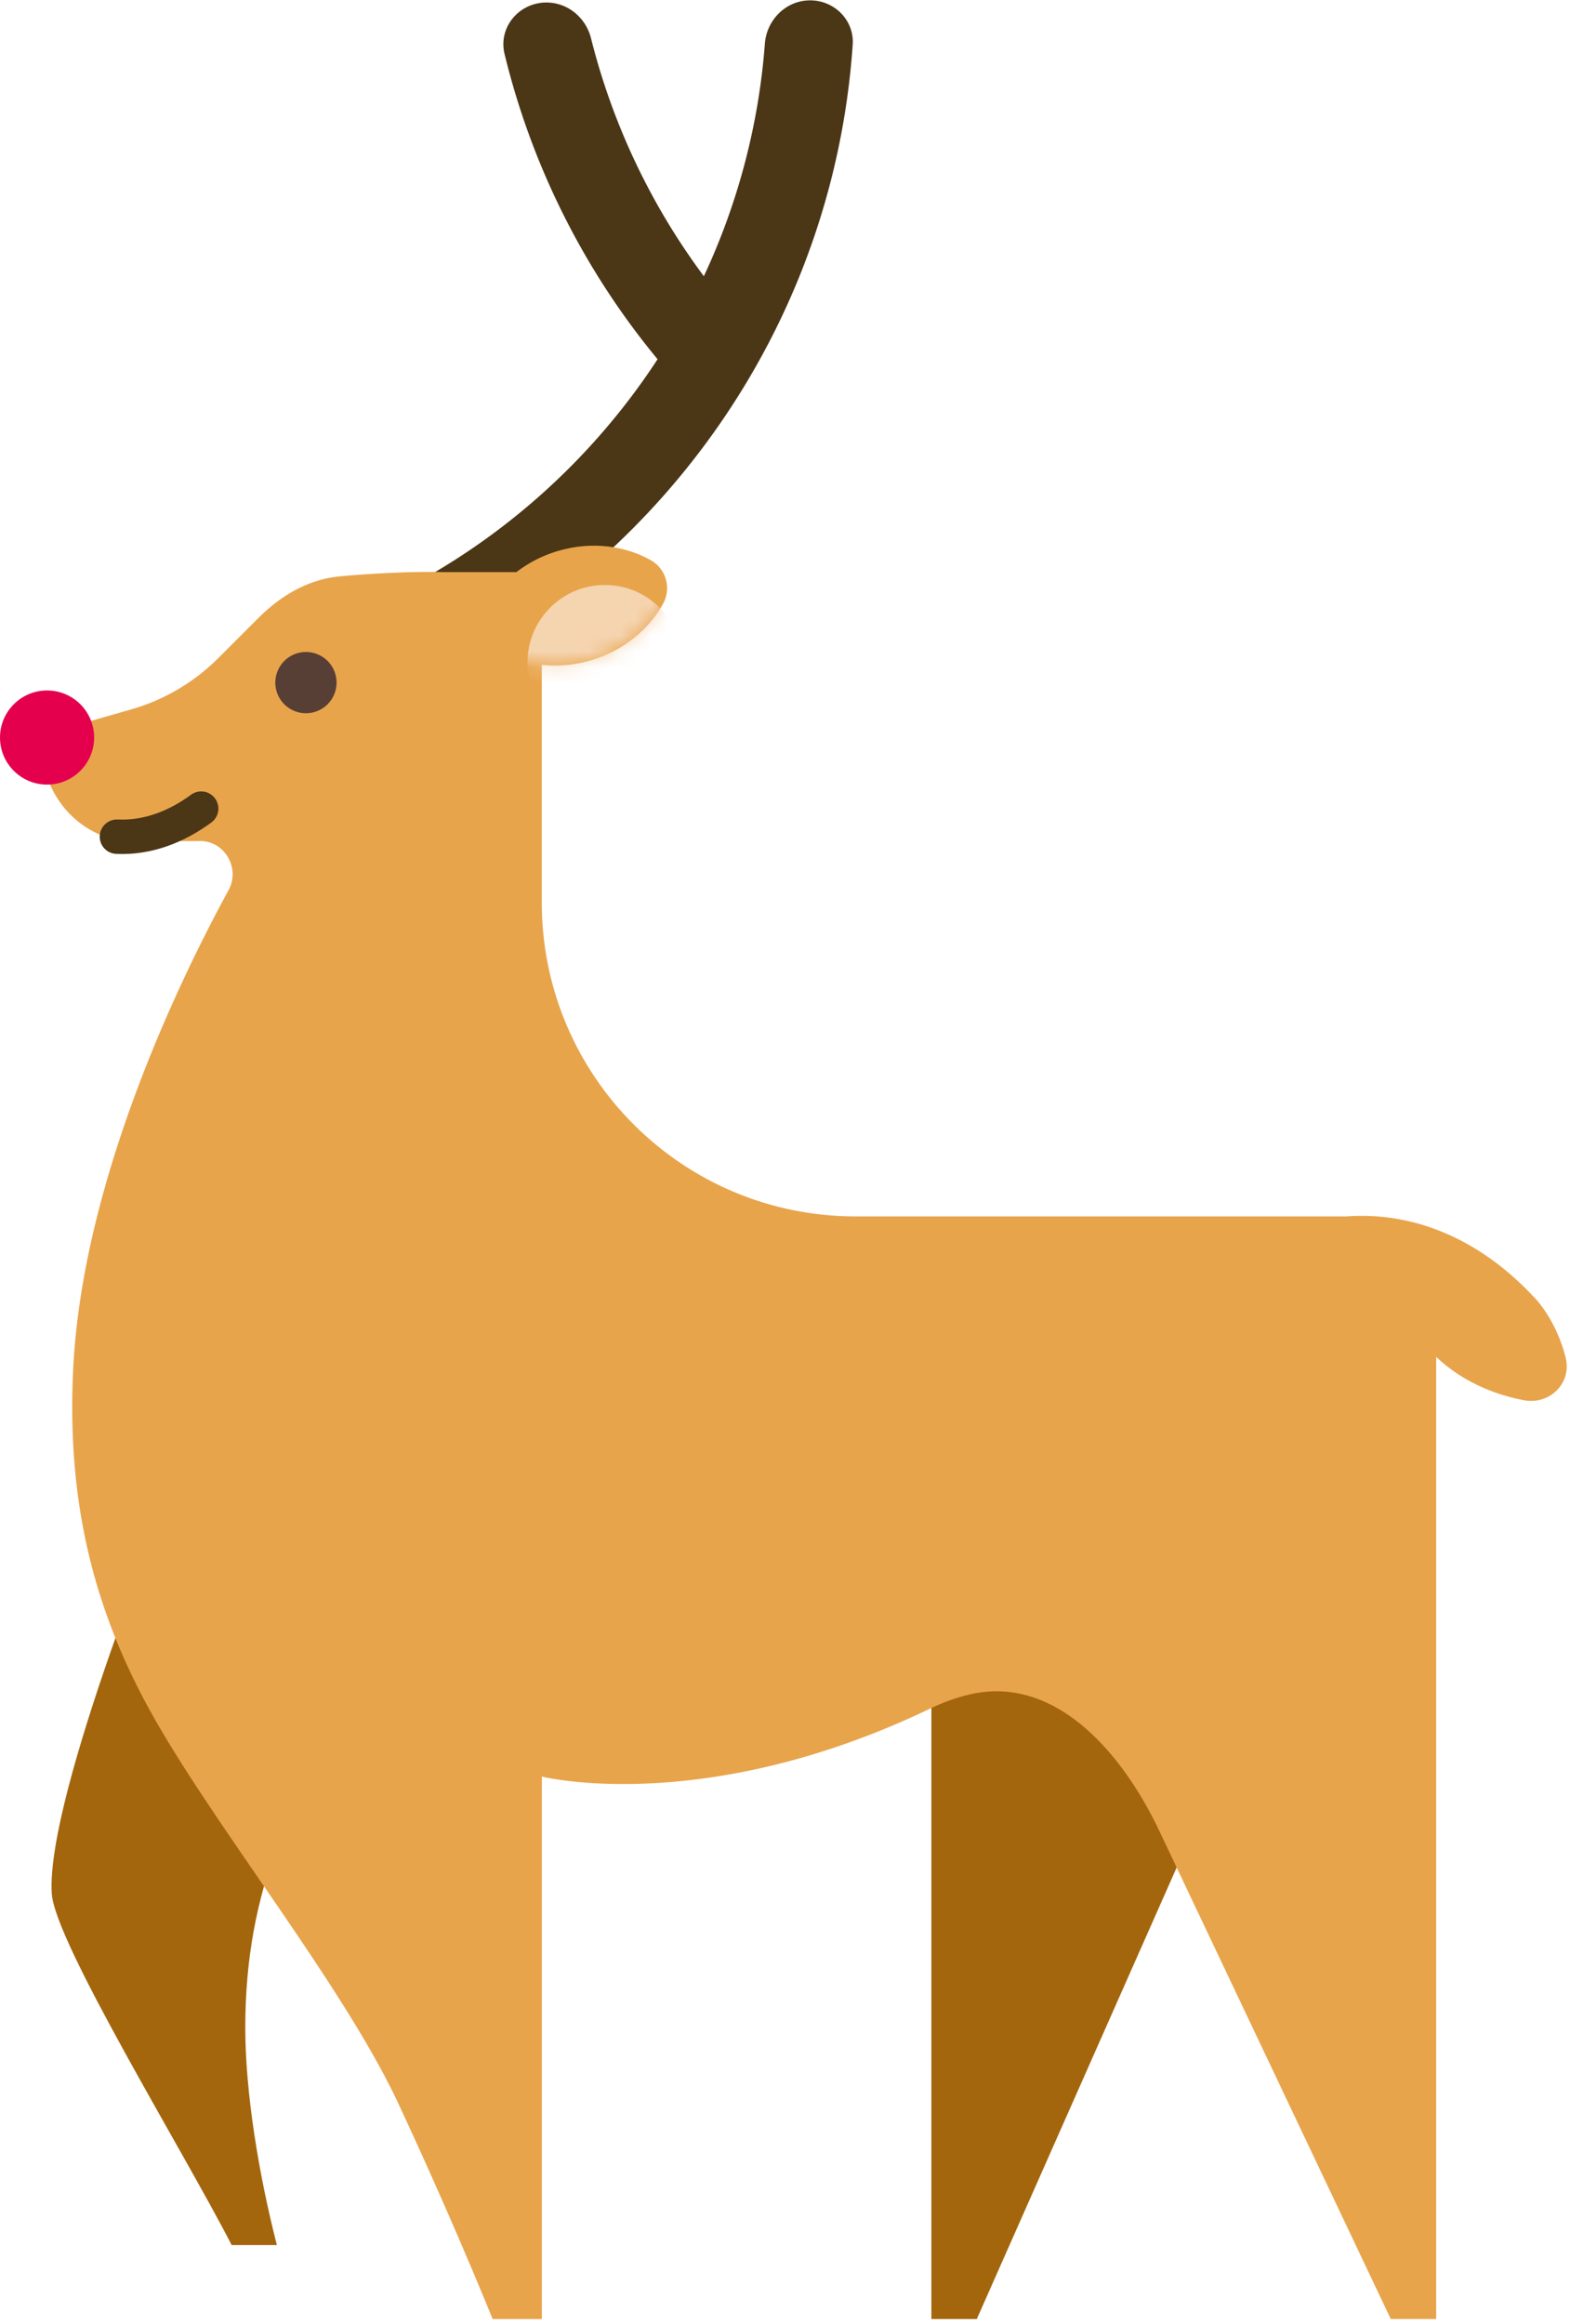
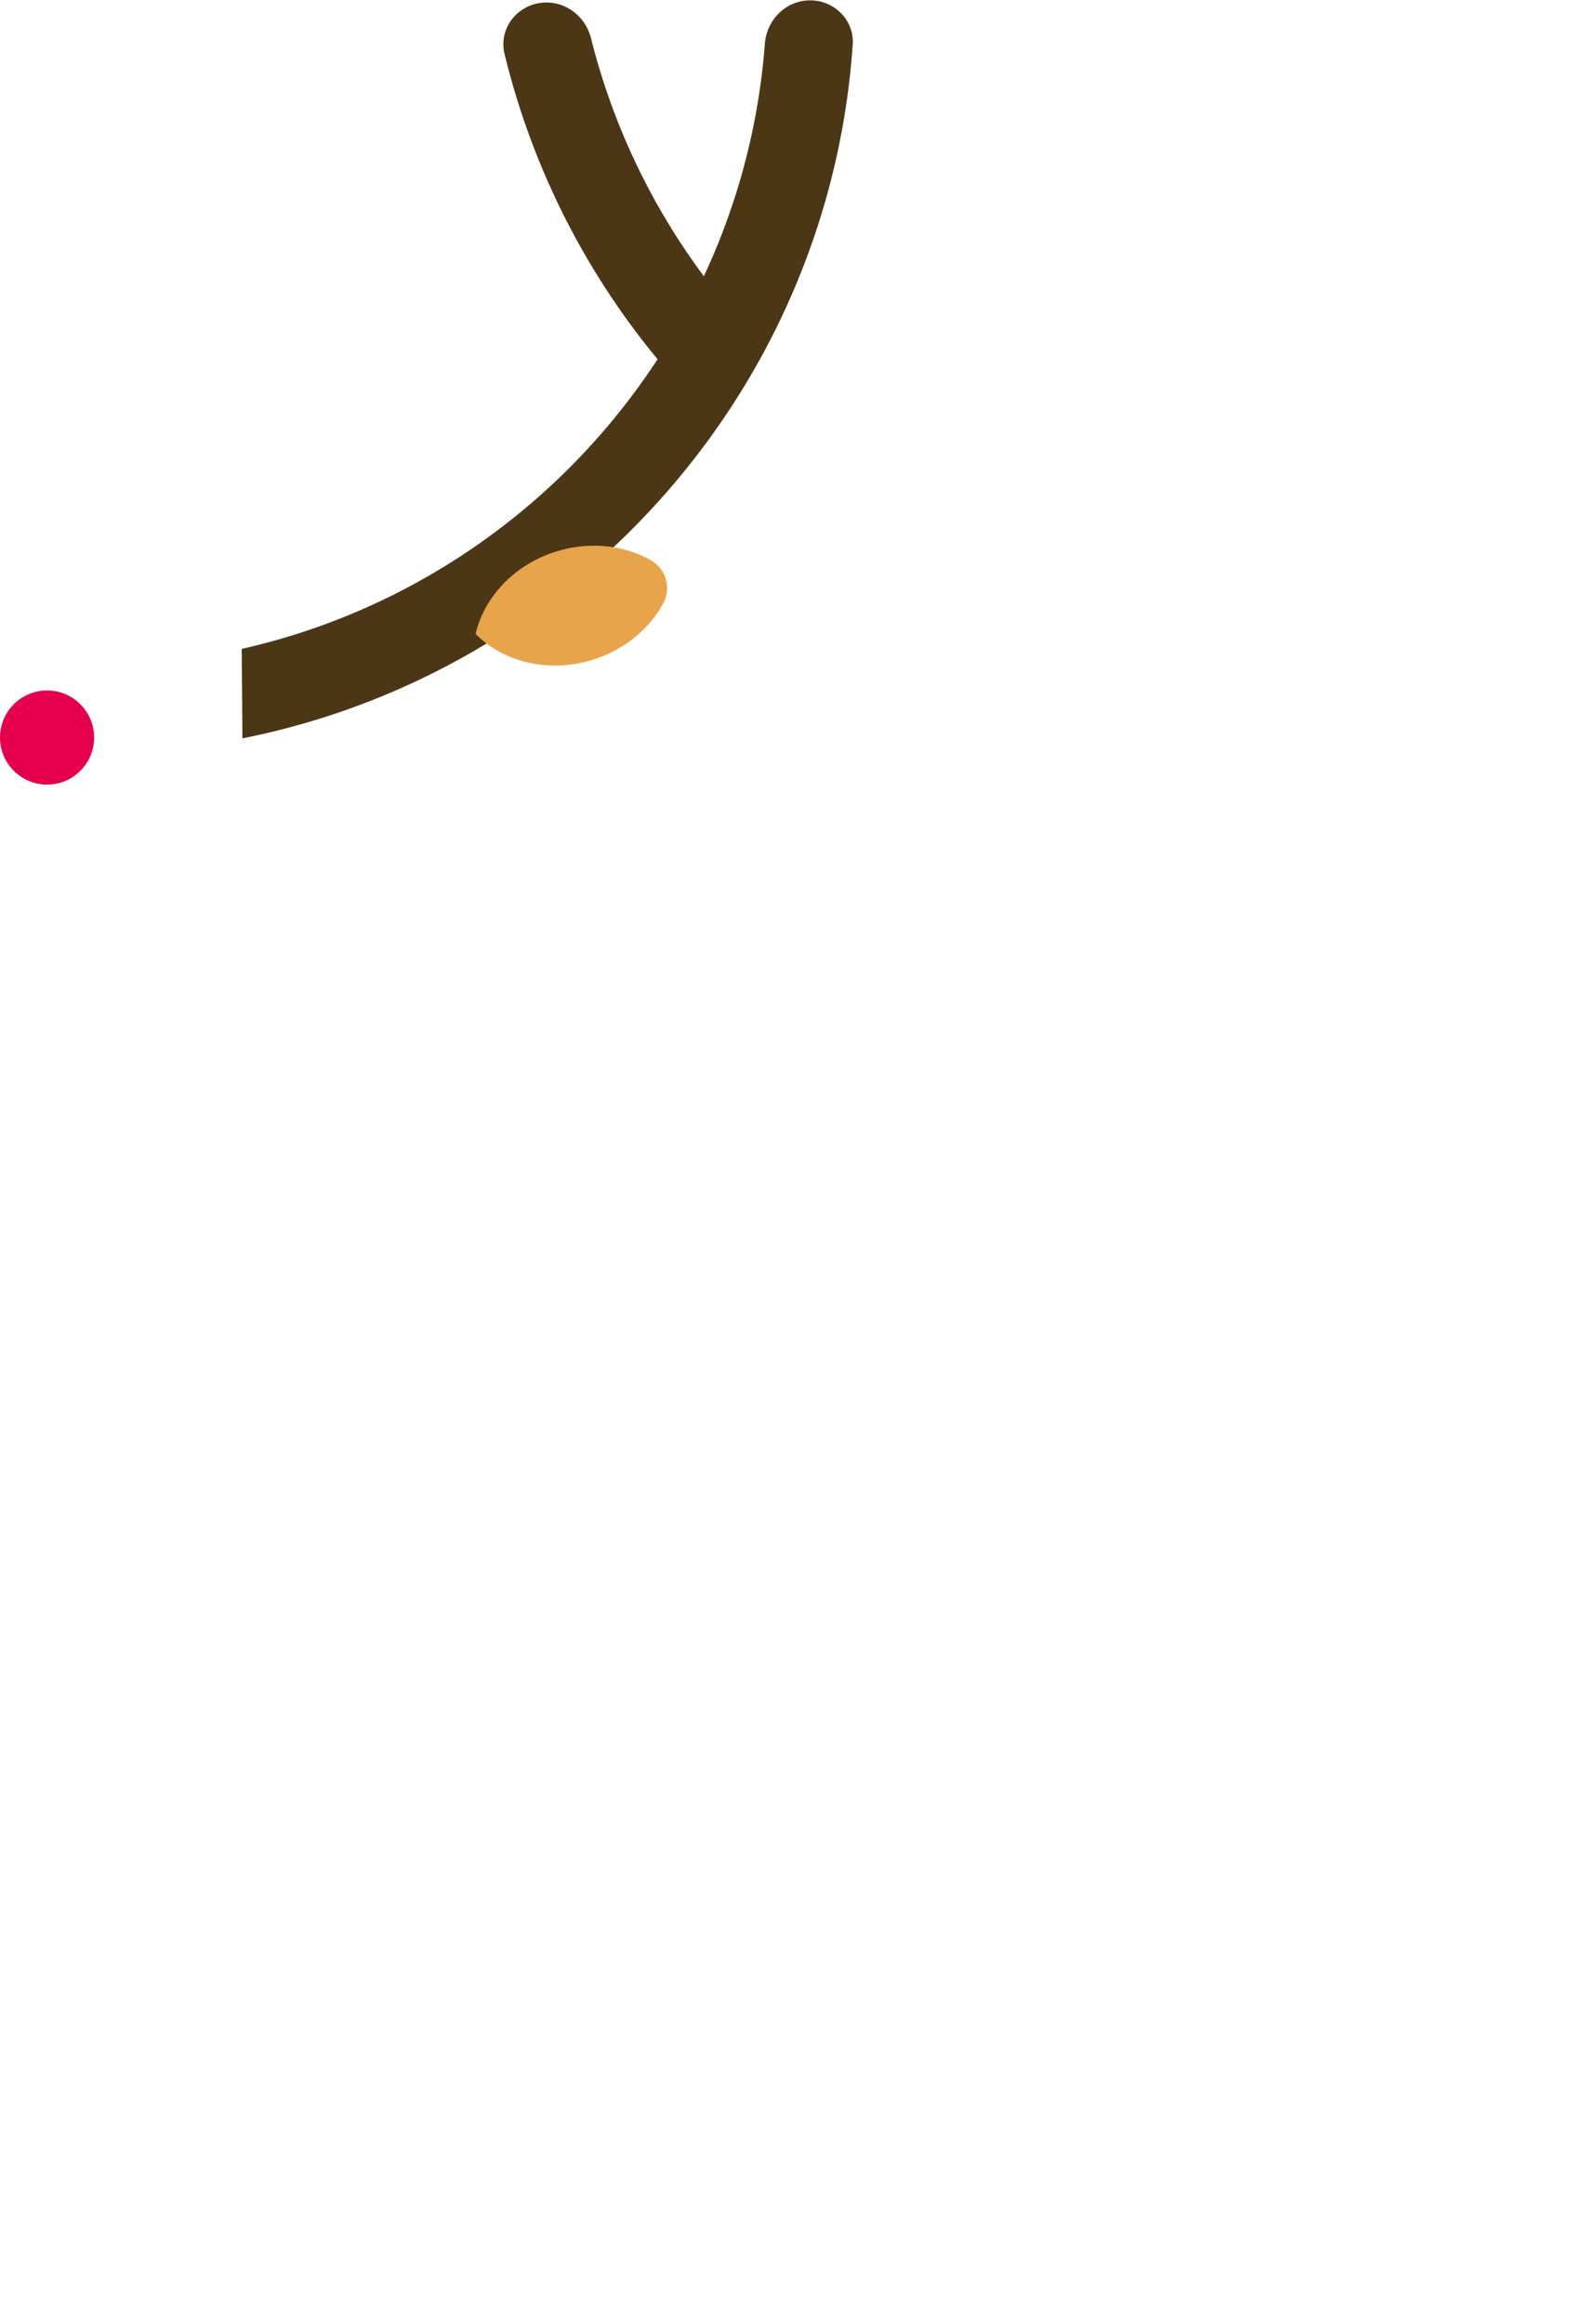
<svg xmlns="http://www.w3.org/2000/svg" width="100" height="148" fill="none">
-   <path fill="#A4660C" d="m83.036 100.656-20.82 47.029h-2.892v-41.871l23.712-5.158ZM22.632 107.889c-3.959 6.511-7.009 12.295-7.009 21.23 0 4.149.867 9.403 2.013 13.852h-2.881c-3.1-6.03-11.253-19.268-11.457-22.376-.41-6.283 7.814-26.135 7.814-26.135l11.52 13.429Z" />
  <path fill="#4B3616" d="M51.577.023c-1.521.013-2.743 1.24-2.859 2.758a42.514 42.514 0 0 1-3.887 14.81 42.837 42.837 0 0 1-7.187-15.153c-.33-1.322-1.497-2.289-2.86-2.278-1.738.014-3.056 1.584-2.647 3.275a48.482 48.482 0 0 0 9.747 19.443c-6.004 9.191-15.437 15.955-26.488 18.445l.046 5.698c21.168-4.21 37.365-22.23 38.87-44.174.108-1.56-1.17-2.837-2.735-2.824Z" />
-   <path fill="#E8A44B" d="M85.779 77.463c3.98-.286 8.27 1.2 11.972 5.191h.008c.511.549 1.487 1.888 1.965 3.813.401 1.616-1.015 3.01-2.652 2.704-2.169-.405-4.153-1.378-5.596-2.765v61.278h-2.892l-14.747-31.095c-2.41-5.081-6.727-10.007-12.185-8.654a12.23 12.23 0 0 0-2.365.854c-14.429 6.943-24.774 4.349-24.774 4.349v34.546h-3.137s-2.416-6.025-5.993-13.702c-3.577-7.673-12.042-18.064-15.976-25.313-3.449-6.362-5.175-13.092-4.74-21.595.617-11.977 6.773-24.666 9.895-30.396.752-1.38-.248-3.124-1.82-3.119l-4.393.014c-2.57 0-5.783-2.252-5.783-6.742l5.785-1.653a12.83 12.83 0 0 0 5.547-3.264l2.555-2.555c1.414-1.414 3.156-2.453 5.147-2.649 2.45-.241 5.452-.325 6.53-.276h6.379v21.042c0 11.039 8.948 19.987 19.986 19.987H85.78Z" />
  <path fill="#E8A44B" d="M37.57 42.071c2.093-.597 3.742-1.954 4.664-3.62.546-.987.199-2.224-.784-2.777-1.646-.926-3.75-1.205-5.84-.608-2.765.79-4.756 2.903-5.318 5.303 1.72 1.748 4.512 2.492 7.277 1.702Z" />
-   <path fill="#583F35" d="M19.487 45.421a1.95 1.95 0 1 1 0-3.9 1.95 1.95 0 0 1 0 3.9Z" />
  <circle cx="2.998" cy="46.969" r="2.998" fill="#E5004E" />
-   <path stroke="#4B3616" stroke-linecap="round" stroke-width="2.191" d="M7.447 53.283c1.949.092 3.784-.624 5.367-1.787" />
  <mask id="a" width="13" height="9" x="30" y="34" maskUnits="userSpaceOnUse" style="mask-type:alpha">
-     <path fill="#E8A44B" d="M37.57 42.071c2.093-.597 3.742-1.954 4.664-3.62.546-.987.199-2.224-.784-2.777-1.646-.926-3.75-1.205-5.84-.608-2.765.79-4.756 2.903-5.318 5.303 1.72 1.748 4.512 2.492 7.277 1.702Z" />
-   </mask>
+     </mask>
  <g mask="url(#a)">
    <circle cx="38.528" cy="42.183" r="4.93" fill="#F5D4B0" />
  </g>
</svg>